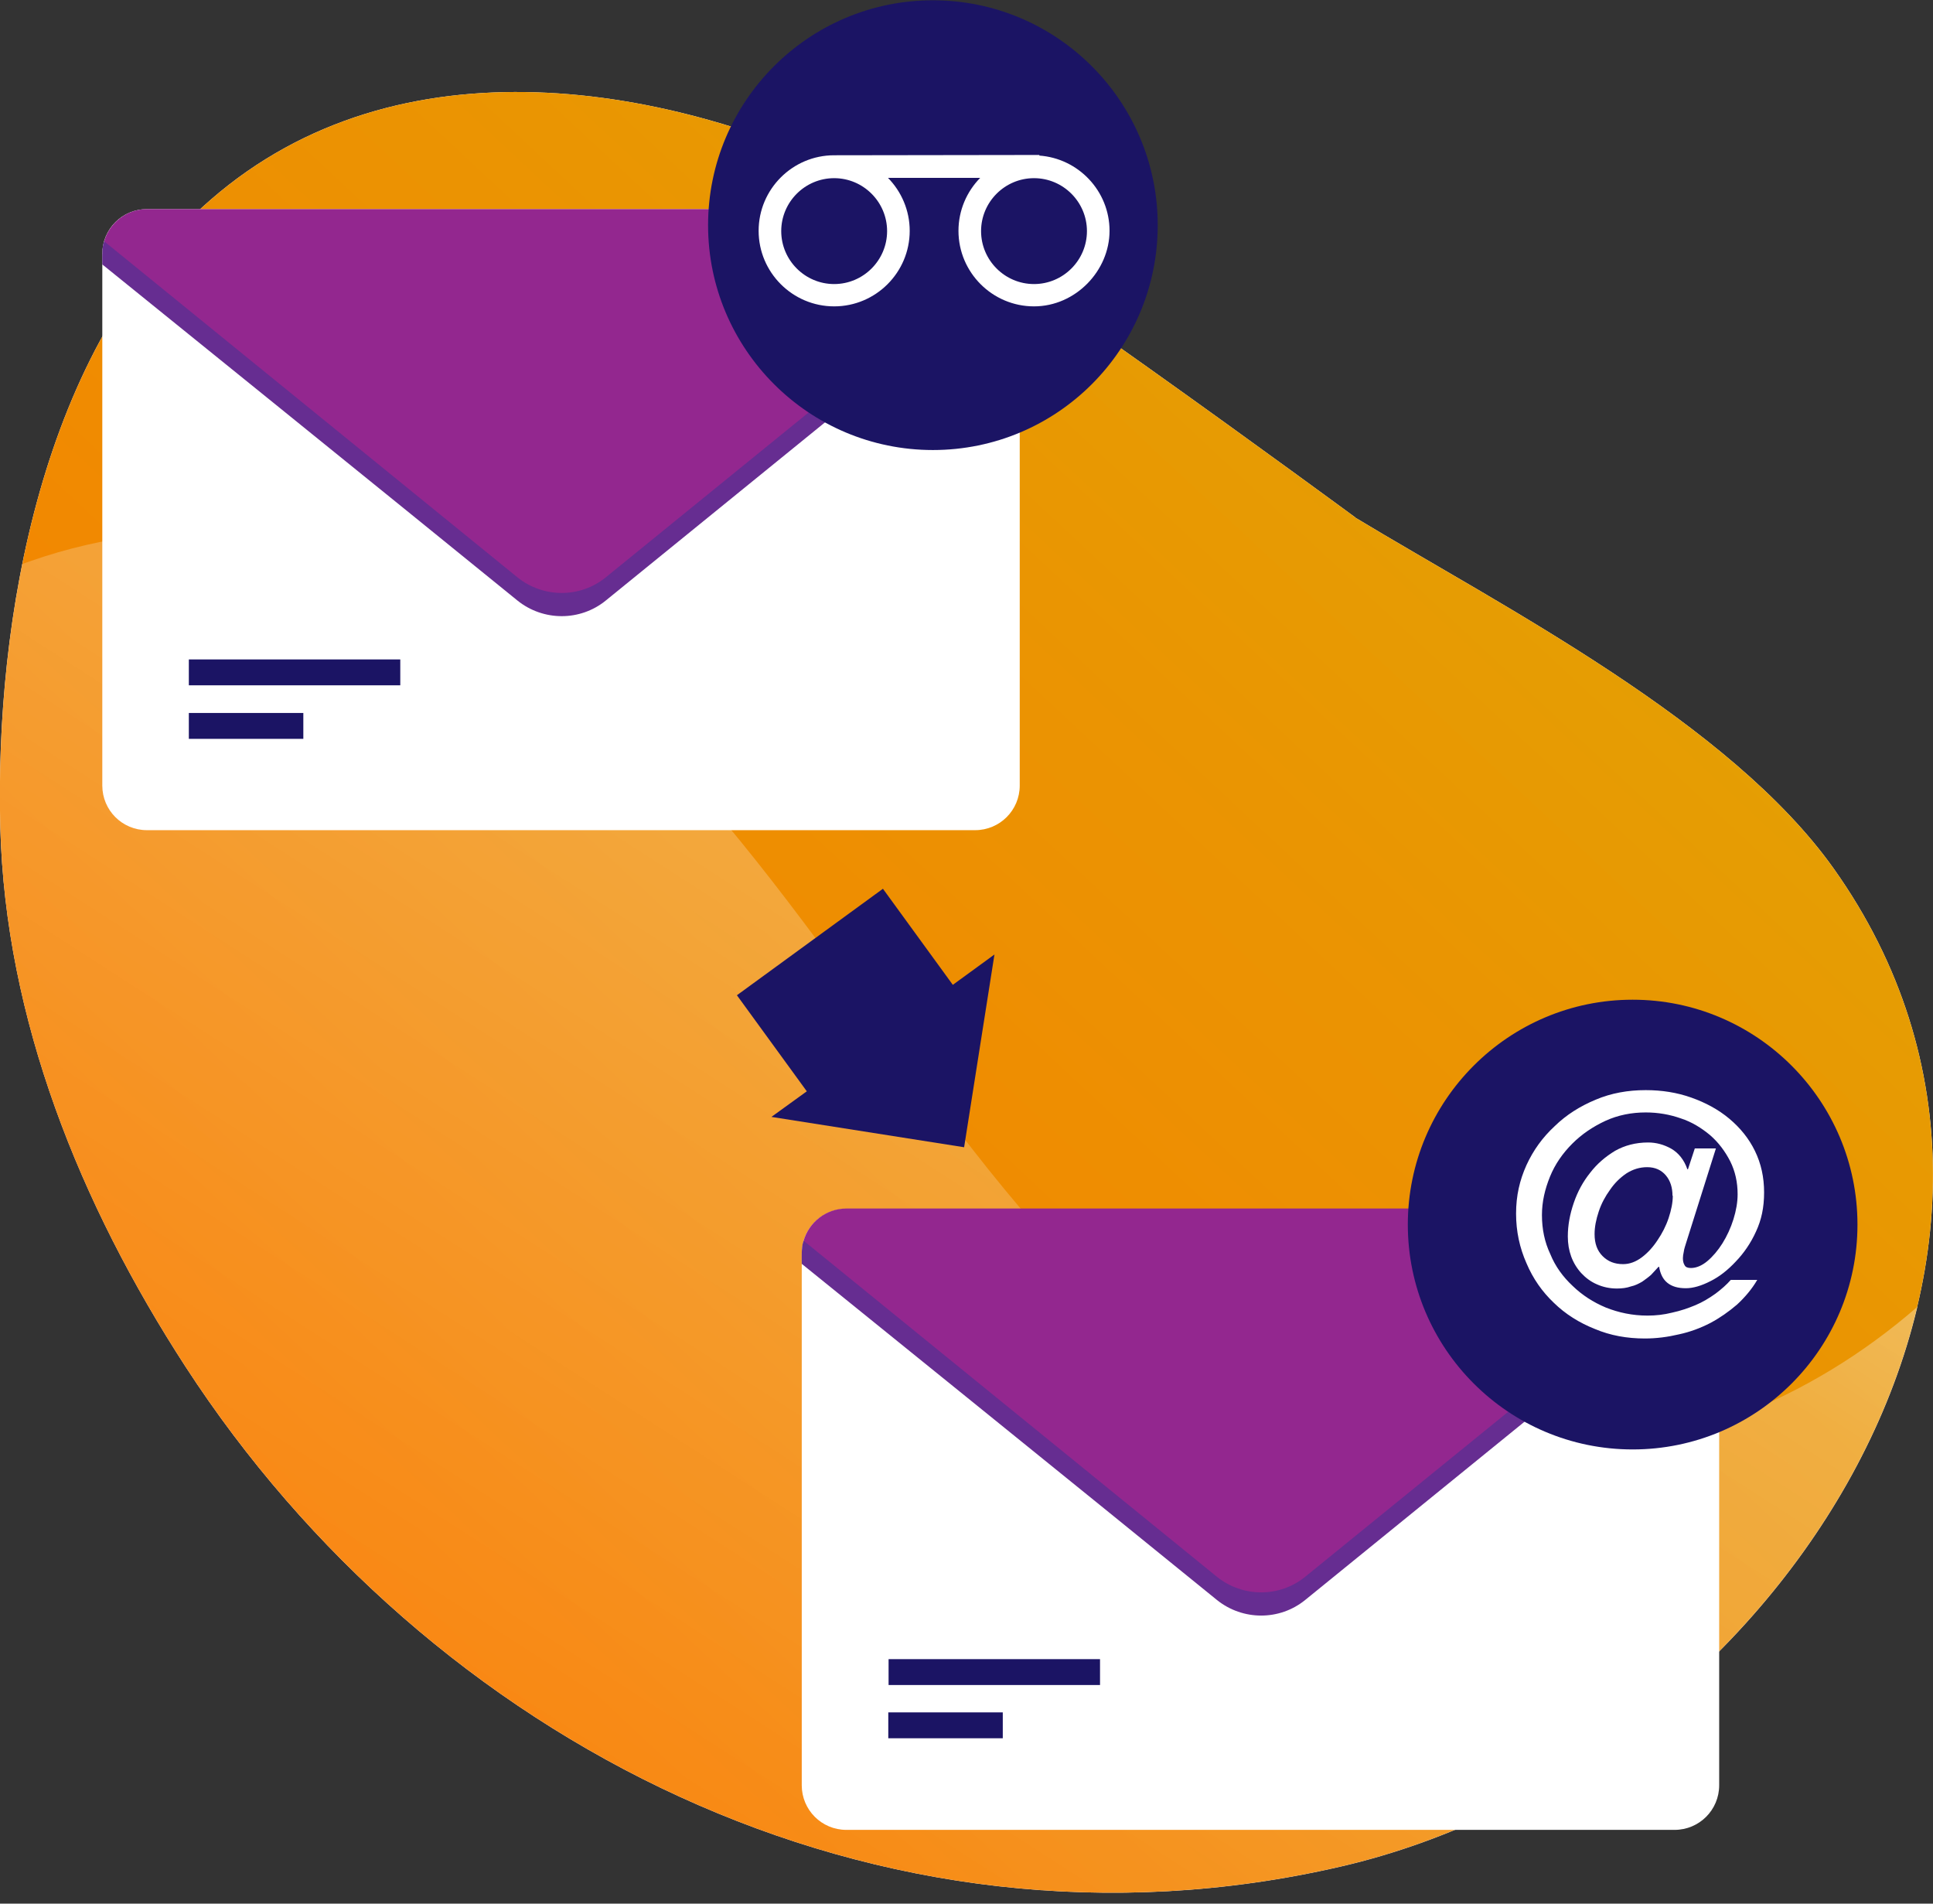
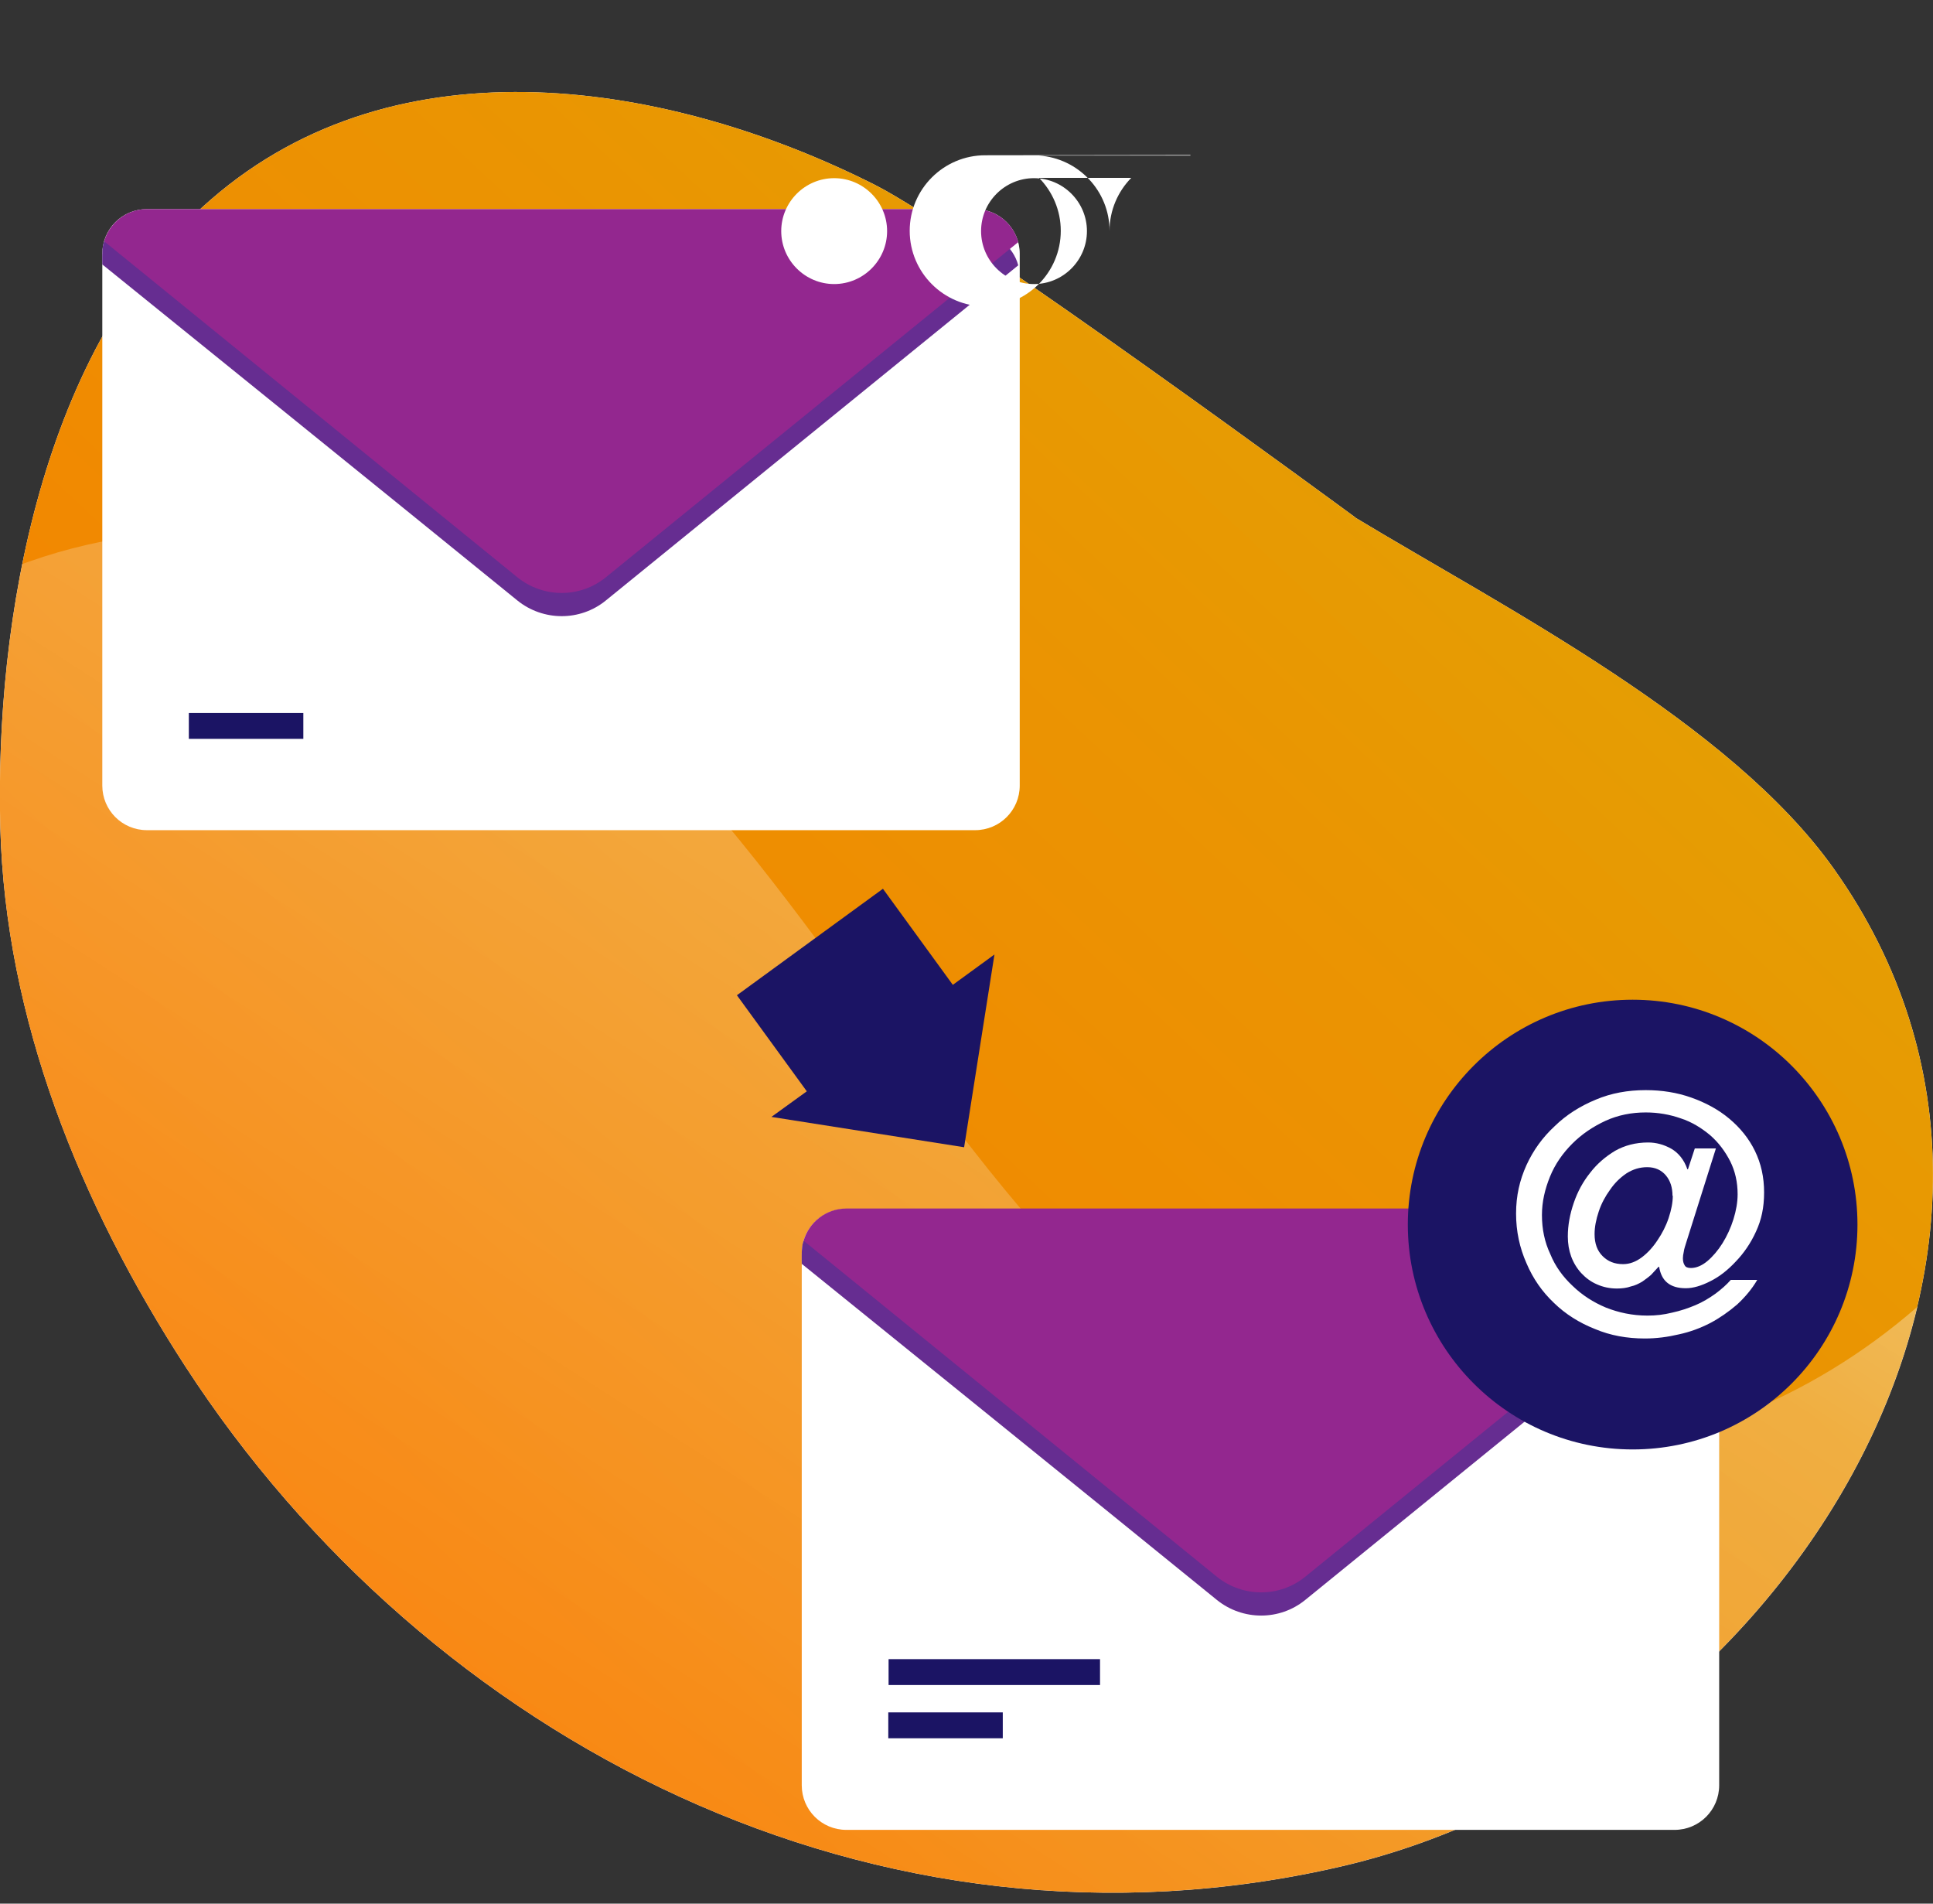
<svg xmlns="http://www.w3.org/2000/svg" id="Layer_1" version="1.1" viewBox="0 0 65 64">
  <rect x="0" y="0" width="65" height="64" fill="#333333" stroke="none" />
  <title>People VoIP</title>
  <defs>
    <style>
      .st0 {
        fill: url(#Gold_Dust);
      }

      .st0, .st1, .st2, .st3, .st4, .st5 {
        fill-rule: evenodd;
      }

      .st6, .st1 {
        fill: #fff;
      }

      .st2 {
        fill: #93278f;
      }

      .st7, .st3 {
        fill: #1b1464;
      }

      .st4 {
        fill: #662d91;
      }

      .st5 {
        fill: url(#linear-gradient);
      }
    </style>
    <linearGradient id="Gold_Dust" data-name="Gold Dust" x1="-8.81" y1="-9.26" x2="93.48" y2="100.32" gradientTransform="translate(0 66) scale(1 -1)" gradientUnits="userSpaceOnUse">
      <stop offset="0" stop-color="#ff7300" />
      <stop offset=".18" stop-color="#f97c00" />
      <stop offset=".47" stop-color="#ea9502" />
      <stop offset=".55" stop-color="#e59e03" />
      <stop offset=".87" stop-color="#e5c500" />
      <stop offset=".99" stop-color="#bf6f00" />
    </linearGradient>
    <linearGradient id="linear-gradient" x1="58.04" y1="72.85" x2="9.02" y2="-3.23" gradientTransform="translate(0 66) scale(1 -1)" gradientUnits="userSpaceOnUse">
      <stop offset="0" stop-color="#fff" />
      <stop offset=".49" stop-color="#fff" stop-opacity=".25" />
      <stop offset="1" stop-color="#fff" stop-opacity="0" />
    </linearGradient>
  </defs>
  <path class="st1" d="M45.58,17.4s-13.1-9.64-16.17-11.19c-6.87-3.46-16-4.99-22.32.5C1.37,11.67-.17,20.9.01,27.81c.17,6.46,2.68,12.67,6.23,18.14,8.14,12.53,23.22,20.42,38.85,16.8,14.52-3.36,25.78-20.59,16.57-33.55-3.49-4.91-11.07-8.77-16.09-11.8Z" />
  <path class="st0" d="M45.58,17.4s-13.1-9.64-16.17-11.19c-6.87-3.46-16-4.99-22.32.5C1.37,11.67-.17,20.9.01,27.81c.17,6.46,2.68,12.67,6.23,18.14,8.14,12.53,23.22,20.42,38.85,16.8,14.52-3.36,25.78-20.59,16.57-33.55-3.49-4.91-11.07-8.77-16.09-11.8Z" />
  <path class="st5" d="M.75,18.96c.09-.03.17-.06.26-.09,4.98-1.75,10.69-1.22,15.24,1.47,15.08,8.91,19.02,36.06,42.13,27.28,2.23-.85,4.3-2.12,6.1-3.69-2.08,8.79-10.06,16.67-19.38,18.83-15.63,3.61-30.71-4.27-38.85-16.8C2.69,40.47.19,34.27.01,27.81c-.07-2.72.12-5.81.74-8.85Z" />
  <path class="st1" d="M34.29,8.53c0-.83-.67-1.5-1.5-1.5H4.94c-.83,0-1.5.67-1.5,1.5v17.88c0,.83.67,1.5,1.5,1.5h27.85c.83,0,1.5-.67,1.5-1.5V8.53Z" />
  <path class="st4" d="M3.44,8.89c0-.24-.02-.69.09-.81.27-.33.95-.27,1.41-.27h27.85c.69,0,1.28.47,1.45,1.11,0,0-10.02,8.14-13.87,11.27-.86.7-2.1.7-2.97,0-3.86-3.14-13.96-11.3-13.96-11.3Z" />
  <path class="st2" d="M3.5,8.12c.18-.63.76-1.09,1.44-1.09h27.85c.69,0,1.28.47,1.45,1.11,0,0-10.02,8.14-13.87,11.27-.86.7-2.1.7-2.97,0-3.86-3.14-13.9-11.3-13.9-11.3Z" />
-   <path class="st7" d="M13.46,22.17h-7.11v.87h7.11v-.87Z" />
  <path class="st7" d="M10.2,23.97h-3.85v.87h3.85v-.87Z" />
-   <path class="st7" d="M31.37,15.13c4.18,0,7.56-3.39,7.56-7.56s-3.39-7.56-7.56-7.56-7.56,3.39-7.56,7.56,3.39,7.56,7.56,7.56Z" />
-   <path class="st1" d="M34.94,5.23c1.32.09,2.37,1.19,2.37,2.53s-1.14,2.54-2.54,2.54-2.54-1.14-2.54-2.54c0-.69.28-1.32.73-1.78h-3.1c.45.46.73,1.09.73,1.78,0,1.4-1.14,2.54-2.54,2.54s-2.54-1.14-2.54-2.54,1.14-2.54,2.54-2.54c0,0,.02,0,.03,0h0s6.87-.01,6.87-.01v.02ZM28.05,5.99c.98,0,1.78.8,1.78,1.78s-.8,1.78-1.78,1.78-1.78-.8-1.78-1.78.8-1.78,1.78-1.78ZM34.77,5.99c.98,0,1.78.8,1.78,1.78s-.8,1.78-1.78,1.78-1.78-.8-1.78-1.78.8-1.78,1.78-1.78Z" />
+   <path class="st1" d="M34.94,5.23c1.32.09,2.37,1.19,2.37,2.53c0-.69.28-1.32.73-1.78h-3.1c.45.46.73,1.09.73,1.78,0,1.4-1.14,2.54-2.54,2.54s-2.54-1.14-2.54-2.54,1.14-2.54,2.54-2.54c0,0,.02,0,.03,0h0s6.87-.01,6.87-.01v.02ZM28.05,5.99c.98,0,1.78.8,1.78,1.78s-.8,1.78-1.78,1.78-1.78-.8-1.78-1.78.8-1.78,1.78-1.78ZM34.77,5.99c.98,0,1.78.8,1.78,1.78s-.8,1.78-1.78,1.78-1.78-.8-1.78-1.78.8-1.78,1.78-1.78Z" />
  <path class="st1" d="M57.81,42.14c0-.83-.67-1.5-1.5-1.5h-27.85c-.83,0-1.5.67-1.5,1.5v17.88c0,.83.67,1.5,1.5,1.5h27.85c.83,0,1.5-.67,1.5-1.5v-17.88Z" />
  <path class="st4" d="M26.96,42.49c0-.24-.02-.69.09-.81.27-.33.95-.27,1.41-.27h27.85c.69,0,1.28.47,1.45,1.11,0,0-10.02,8.14-13.87,11.27-.86.7-2.1.7-2.97,0-3.86-3.14-13.96-11.3-13.96-11.3Z" />
  <path class="st2" d="M27.02,41.72c.18-.63.76-1.09,1.44-1.09h27.85c.69,0,1.28.47,1.45,1.11,0,0-10.02,8.14-13.87,11.27-.86.7-2.1.7-2.97,0-3.86-3.14-13.9-11.3-13.9-11.3Z" />
  <path class="st7" d="M36.99,55.78h-7.11v.87h7.11v-.87Z" />
  <path class="st7" d="M33.72,57.57h-3.85v.87h3.85v-.87Z" />
  <path class="st7" d="M54.9,48.73c4.18,0,7.56-3.39,7.56-7.56s-3.39-7.56-7.56-7.56-7.56,3.39-7.56,7.56,3.39,7.56,7.56,7.56Z" />
  <path class="st6" d="M56.24,40.2c0-.27-.07-.5-.22-.68-.15-.18-.36-.28-.63-.28-.25,0-.48.07-.7.21-.22.15-.4.33-.55.55-.16.22-.29.46-.38.73-.09.27-.14.52-.14.76,0,.32.09.56.27.74s.4.27.69.27c.22,0,.43-.08.63-.23.2-.15.38-.35.53-.58.15-.22.28-.47.37-.74.09-.27.14-.52.14-.75ZM57.7,38.61l-1,3.17c-.03.1-.07.21-.08.3-.02.09-.03.16-.03.22,0,.1.02.18.06.24.03.06.1.09.21.09.18,0,.37-.08.55-.23.18-.15.36-.36.51-.6.15-.24.28-.52.37-.81.09-.29.14-.57.14-.84,0-.4-.08-.77-.25-1.11-.17-.33-.39-.63-.68-.88-.29-.24-.61-.44-.98-.56-.37-.13-.76-.2-1.18-.2-.48,0-.93.09-1.35.28-.43.2-.8.45-1.12.77-.32.32-.58.69-.75,1.11-.17.42-.27.84-.27,1.29,0,.47.09.91.28,1.31.17.42.43.77.75,1.07.32.31.69.55,1.12.73.43.17.89.27,1.4.27.28,0,.55-.03.83-.1.28-.06.54-.15.78-.25.24-.1.47-.24.68-.39.2-.15.37-.3.51-.46h.89c-.18.31-.42.59-.68.83-.28.24-.58.45-.9.62-.33.17-.68.3-1.05.38-.38.09-.76.14-1.15.14-.6,0-1.16-.1-1.68-.32-.53-.21-.99-.5-1.38-.88-.39-.37-.7-.81-.92-1.33-.23-.52-.35-1.07-.35-1.67s.12-1.12.35-1.63c.23-.5.54-.93.95-1.31.39-.38.85-.67,1.38-.89.52-.22,1.08-.32,1.68-.32.54,0,1.05.08,1.53.25.48.17.91.4,1.28.71.37.31.66.67.86,1.08.21.43.31.89.31,1.4s-.09.92-.27,1.31c-.18.4-.42.74-.68,1.01-.27.29-.55.51-.85.66-.31.16-.59.24-.83.24-.27,0-.47-.06-.62-.18-.15-.12-.24-.3-.28-.54h-.02c-.08.09-.17.18-.25.27-.09.08-.2.16-.3.23-.12.07-.24.13-.38.16-.14.05-.3.07-.47.07-.24,0-.47-.05-.67-.14-.21-.09-.38-.22-.53-.38-.3-.33-.45-.75-.45-1.23,0-.38.07-.75.2-1.13.13-.38.31-.71.55-1.01.23-.3.51-.54.84-.74.32-.18.69-.28,1.11-.28.27,0,.53.07.78.21.24.14.43.37.54.69h.02l.23-.7h.73Z" />
  <path class="st3" d="M29.69,29.88l2.35,3.23,1.4-1.02-1.02,6.48-6.48-1.02,1.19-.86-2.35-3.23,4.91-3.58Z" />
</svg>